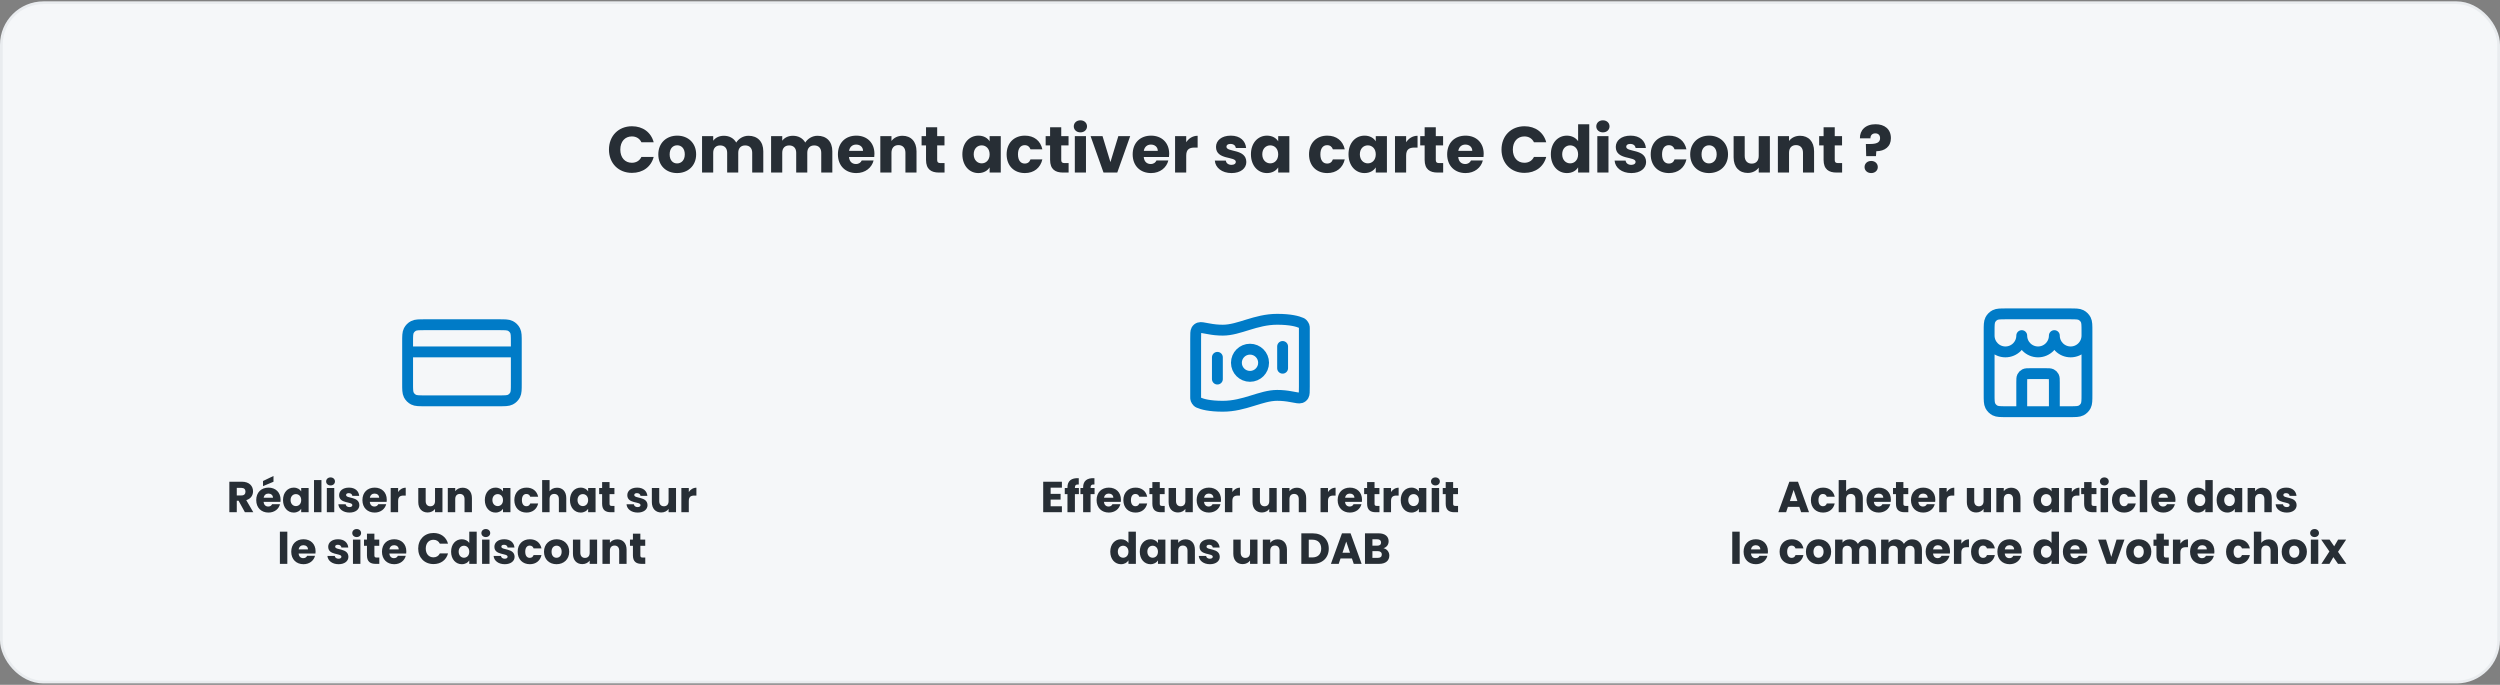
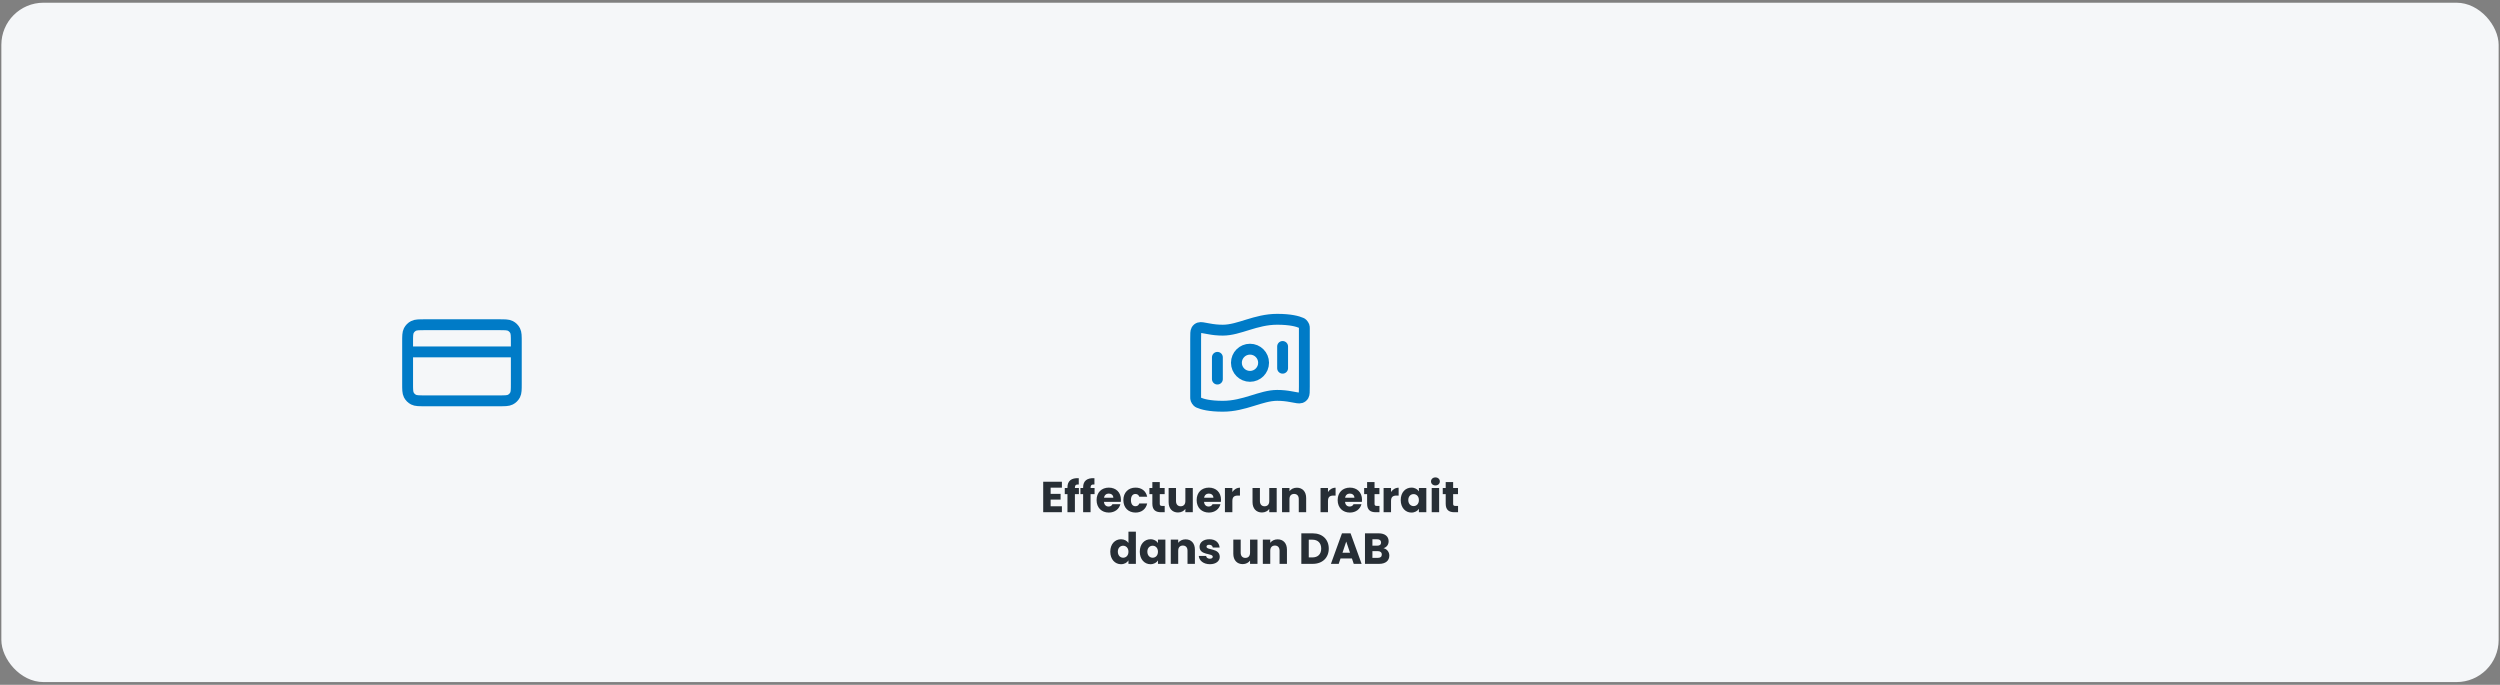
<svg xmlns="http://www.w3.org/2000/svg" width="920" height="252" viewBox="0 0 920 252" fill="none">
  <rect x="0" y="0" width="920" height="252" fill="#808080" stroke="none" />
  <rect x="0.5" y="1" width="919" height="250" rx="15.5" fill="#F5F7F9" />
-   <rect x="0.5" y="1" width="919" height="250" rx="15.5" stroke="#E9ECEF" />
-   <path d="M224.097 55.052C224.097 50.012 227.601 46.46 232.569 46.46C236.577 46.46 239.601 48.716 240.561 52.364H236.049C235.353 50.924 234.081 50.204 232.521 50.204C230.001 50.204 228.273 52.076 228.273 55.052C228.273 58.028 230.001 59.9 232.521 59.9C234.081 59.9 235.353 59.18 236.049 57.74H240.561C239.601 61.388 236.577 63.62 232.569 63.62C227.601 63.62 224.097 60.092 224.097 55.052ZM256.178 56.804C256.178 61.052 253.106 63.692 249.17 63.692C245.234 63.692 242.258 61.052 242.258 56.804C242.258 52.556 245.306 49.916 249.218 49.916C253.154 49.916 256.178 52.556 256.178 56.804ZM246.434 56.804C246.434 59.06 247.682 60.14 249.17 60.14C250.634 60.14 252.002 59.06 252.002 56.804C252.002 54.524 250.658 53.468 249.218 53.468C247.73 53.468 246.434 54.524 246.434 56.804ZM276.811 63.5V56.228C276.811 54.476 275.803 53.516 274.243 53.516C272.683 53.516 271.675 54.476 271.675 56.228V63.5H267.595V56.228C267.595 54.476 266.587 53.516 265.027 53.516C263.467 53.516 262.459 54.476 262.459 56.228V63.5H258.355V50.108H262.459V51.788C263.251 50.708 264.619 49.964 266.371 49.964C268.387 49.964 270.019 50.852 270.931 52.46C271.819 51.044 273.499 49.964 275.443 49.964C278.755 49.964 280.891 52.076 280.891 55.676V63.5H276.811ZM302.217 63.5V56.228C302.217 54.476 301.209 53.516 299.649 53.516C298.089 53.516 297.081 54.476 297.081 56.228V63.5H293.001V56.228C293.001 54.476 291.993 53.516 290.433 53.516C288.873 53.516 287.865 54.476 287.865 56.228V63.5H283.761V50.108H287.865V51.788C288.657 50.708 290.025 49.964 291.777 49.964C293.793 49.964 295.425 50.852 296.337 52.46C297.225 51.044 298.905 49.964 300.849 49.964C304.161 49.964 306.297 52.076 306.297 55.676V63.5H302.217ZM315.072 53.204C313.728 53.204 312.696 54.02 312.456 55.508H317.592C317.592 54.044 316.44 53.204 315.072 53.204ZM321.48 59.06C320.832 61.676 318.456 63.692 315.12 63.692C311.184 63.692 308.352 61.052 308.352 56.804C308.352 52.556 311.136 49.916 315.12 49.916C319.032 49.916 321.792 52.508 321.792 56.588C321.792 56.972 321.768 57.38 321.72 57.788H312.432C312.576 59.54 313.656 60.356 314.976 60.356C316.128 60.356 316.776 59.78 317.112 59.06H321.48ZM333.197 63.5V56.228C333.197 54.404 332.189 53.396 330.629 53.396C329.069 53.396 328.061 54.404 328.061 56.228V63.5H323.957V50.108H328.061V51.884C328.877 50.756 330.317 49.964 332.117 49.964C335.213 49.964 337.277 52.076 337.277 55.676V63.5H333.197ZM340.777 58.844V53.516H339.145V50.108H340.777V46.844H344.881V50.108H347.569V53.516H344.881V58.892C344.881 59.684 345.217 60.02 346.129 60.02H347.593V63.5H345.505C342.721 63.5 340.777 62.324 340.777 58.844ZM354.149 56.78C354.149 52.556 356.765 49.916 360.053 49.916C362.045 49.916 363.461 50.828 364.181 52.004V50.108H368.285V63.5H364.181V61.604C363.437 62.78 362.021 63.692 360.029 63.692C356.765 63.692 354.149 61.004 354.149 56.78ZM364.181 56.804C364.181 54.668 362.813 53.492 361.253 53.492C359.717 53.492 358.325 54.644 358.325 56.78C358.325 58.916 359.717 60.116 361.253 60.116C362.813 60.116 364.181 58.94 364.181 56.804ZM370.438 56.804C370.438 52.58 373.222 49.916 377.158 49.916C380.518 49.916 382.894 51.764 383.59 54.956H379.222C378.886 54.02 378.214 53.42 377.086 53.42C375.622 53.42 374.614 54.572 374.614 56.804C374.614 59.036 375.622 60.188 377.086 60.188C378.214 60.188 378.862 59.636 379.222 58.652H383.59C382.894 61.748 380.518 63.692 377.158 63.692C373.222 63.692 370.438 61.052 370.438 56.804ZM386.433 58.844V53.516H384.801V50.108H386.433V46.844H390.537V50.108H393.225V53.516H390.537V58.892C390.537 59.684 390.873 60.02 391.785 60.02H393.249V63.5H391.161C388.377 63.5 386.433 62.324 386.433 58.844ZM395.535 63.5V50.108H399.639V63.5H395.535ZM397.599 48.716C396.135 48.716 395.151 47.732 395.151 46.508C395.151 45.26 396.135 44.276 397.599 44.276C399.039 44.276 400.023 45.26 400.023 46.508C400.023 47.732 399.039 48.716 397.599 48.716ZM401.341 50.108H405.733L408.637 59.66L411.541 50.108H415.909L411.157 63.5H406.093L401.341 50.108ZM423.54 53.204C422.196 53.204 421.164 54.02 420.924 55.508H426.06C426.06 54.044 424.908 53.204 423.54 53.204ZM429.948 59.06C429.3 61.676 426.924 63.692 423.588 63.692C419.652 63.692 416.82 61.052 416.82 56.804C416.82 52.556 419.604 49.916 423.588 49.916C427.5 49.916 430.26 52.508 430.26 56.588C430.26 56.972 430.236 57.38 430.188 57.788H420.9C421.044 59.54 422.124 60.356 423.444 60.356C424.596 60.356 425.244 59.78 425.58 59.06H429.948ZM436.53 57.284V63.5H432.426V50.108H436.53V52.34C437.466 50.924 438.93 49.964 440.73 49.964V54.308H439.602C437.658 54.308 436.53 54.98 436.53 57.284ZM458.649 59.612C458.649 61.94 456.585 63.692 453.225 63.692C449.649 63.692 447.249 61.7 447.057 59.108H451.113C451.209 60.044 452.049 60.668 453.177 60.668C454.233 60.668 454.785 60.188 454.785 59.588C454.785 57.428 447.489 58.988 447.489 54.068C447.489 51.788 449.433 49.916 452.937 49.916C456.393 49.916 458.313 51.836 458.577 54.476H454.785C454.665 53.564 453.969 52.964 452.817 52.964C451.857 52.964 451.329 53.348 451.329 53.996C451.329 56.132 458.577 54.62 458.649 59.612ZM460.344 56.78C460.344 52.556 462.96 49.916 466.248 49.916C468.24 49.916 469.656 50.828 470.376 52.004V50.108H474.48V63.5H470.376V61.604C469.632 62.78 468.216 63.692 466.224 63.692C462.96 63.692 460.344 61.004 460.344 56.78ZM470.376 56.804C470.376 54.668 469.008 53.492 467.448 53.492C465.912 53.492 464.52 54.644 464.52 56.78C464.52 58.916 465.912 60.116 467.448 60.116C469.008 60.116 470.376 58.94 470.376 56.804ZM481.719 56.804C481.719 52.58 484.503 49.916 488.439 49.916C491.799 49.916 494.175 51.764 494.871 54.956H490.503C490.167 54.02 489.495 53.42 488.367 53.42C486.903 53.42 485.895 54.572 485.895 56.804C485.895 59.036 486.903 60.188 488.367 60.188C489.495 60.188 490.143 59.636 490.503 58.652H494.871C494.175 61.748 491.799 63.692 488.439 63.692C484.503 63.692 481.719 61.052 481.719 56.804ZM496.25 56.78C496.25 52.556 498.866 49.916 502.154 49.916C504.146 49.916 505.562 50.828 506.282 52.004V50.108H510.386V63.5H506.282V61.604C505.538 62.78 504.122 63.692 502.13 63.692C498.866 63.692 496.25 61.004 496.25 56.78ZM506.282 56.804C506.282 54.668 504.914 53.492 503.354 53.492C501.818 53.492 500.426 54.644 500.426 56.78C500.426 58.916 501.818 60.116 503.354 60.116C504.914 60.116 506.282 58.94 506.282 56.804ZM517.459 57.284V63.5H513.355V50.108H517.459V52.34C518.395 50.924 519.859 49.964 521.659 49.964V54.308H520.531C518.587 54.308 517.459 54.98 517.459 57.284ZM524.269 58.844V53.516H522.637V50.108H524.269V46.844H528.373V50.108H531.061V53.516H528.373V58.892C528.373 59.684 528.709 60.02 529.621 60.02H531.085V63.5H528.997C526.213 63.5 524.269 62.324 524.269 58.844ZM539.275 53.204C537.931 53.204 536.899 54.02 536.659 55.508H541.795C541.795 54.044 540.643 53.204 539.275 53.204ZM545.683 59.06C545.035 61.676 542.659 63.692 539.323 63.692C535.387 63.692 532.555 61.052 532.555 56.804C532.555 52.556 535.339 49.916 539.323 49.916C543.235 49.916 545.995 52.508 545.995 56.588C545.995 56.972 545.971 57.38 545.923 57.788H536.635C536.779 59.54 537.859 60.356 539.179 60.356C540.331 60.356 540.979 59.78 541.315 59.06H545.683ZM552.55 55.052C552.55 50.012 556.054 46.46 561.022 46.46C565.03 46.46 568.054 48.716 569.014 52.364H564.502C563.806 50.924 562.534 50.204 560.974 50.204C558.454 50.204 556.726 52.076 556.726 55.052C556.726 58.028 558.454 59.9 560.974 59.9C562.534 59.9 563.806 59.18 564.502 57.74H569.014C568.054 61.388 565.03 63.62 561.022 63.62C556.054 63.62 552.55 60.092 552.55 55.052ZM570.711 56.78C570.711 52.556 573.327 49.916 576.615 49.916C578.391 49.916 579.927 50.732 580.743 51.956V45.74H584.847V63.5H580.743V61.58C579.999 62.804 578.583 63.692 576.615 63.692C573.327 63.692 570.711 61.004 570.711 56.78ZM580.743 56.804C580.743 54.668 579.375 53.492 577.815 53.492C576.279 53.492 574.887 54.644 574.887 56.78C574.887 58.916 576.279 60.116 577.815 60.116C579.375 60.116 580.743 58.94 580.743 56.804ZM587.816 63.5V50.108H591.92V63.5H587.816ZM589.88 48.716C588.416 48.716 587.432 47.732 587.432 46.508C587.432 45.26 588.416 44.276 589.88 44.276C591.32 44.276 592.304 45.26 592.304 46.508C592.304 47.732 591.32 48.716 589.88 48.716ZM605.766 59.612C605.766 61.94 603.702 63.692 600.342 63.692C596.766 63.692 594.366 61.7 594.174 59.108H598.23C598.326 60.044 599.166 60.668 600.294 60.668C601.35 60.668 601.902 60.188 601.902 59.588C601.902 57.428 594.606 58.988 594.606 54.068C594.606 51.788 596.55 49.916 600.054 49.916C603.51 49.916 605.43 51.836 605.694 54.476H601.902C601.782 53.564 601.086 52.964 599.934 52.964C598.974 52.964 598.446 53.348 598.446 53.996C598.446 56.132 605.694 54.62 605.766 59.612ZM607.461 56.804C607.461 52.58 610.245 49.916 614.181 49.916C617.541 49.916 619.917 51.764 620.613 54.956H616.245C615.909 54.02 615.237 53.42 614.109 53.42C612.645 53.42 611.637 54.572 611.637 56.804C611.637 59.036 612.645 60.188 614.109 60.188C615.237 60.188 615.885 59.636 616.245 58.652H620.613C619.917 61.748 617.541 63.692 614.181 63.692C610.245 63.692 607.461 61.052 607.461 56.804ZM635.912 56.804C635.912 61.052 632.84 63.692 628.904 63.692C624.968 63.692 621.992 61.052 621.992 56.804C621.992 52.556 625.04 49.916 628.952 49.916C632.888 49.916 635.912 52.556 635.912 56.804ZM626.168 56.804C626.168 59.06 627.416 60.14 628.904 60.14C630.368 60.14 631.736 59.06 631.736 56.804C631.736 54.524 630.392 53.468 628.952 53.468C627.464 53.468 626.168 54.524 626.168 56.804ZM651.314 50.108V63.5H647.21V61.676C646.394 62.828 644.954 63.644 643.154 63.644C640.058 63.644 637.97 61.508 637.97 57.932V50.108H642.05V57.38C642.05 59.204 643.082 60.212 644.618 60.212C646.202 60.212 647.21 59.204 647.21 57.38V50.108H651.314ZM663.501 63.5V56.228C663.501 54.404 662.493 53.396 660.933 53.396C659.373 53.396 658.365 54.404 658.365 56.228V63.5H654.261V50.108H658.365V51.884C659.181 50.756 660.621 49.964 662.421 49.964C665.517 49.964 667.581 52.076 667.581 55.676V63.5H663.501ZM671.081 58.844V53.516H669.449V50.108H671.081V46.844H675.185V50.108H677.873V53.516H675.185V58.892C675.185 59.684 675.521 60.02 676.433 60.02H677.897V63.5H675.809C673.025 63.5 671.081 62.324 671.081 58.844ZM684.453 50.9C684.381 48.02 686.397 45.716 690.189 45.716C693.525 45.716 695.853 47.516 695.853 50.852C695.853 53.948 693.621 55.628 690.477 55.652L690.357 57.452H686.757L686.637 52.988H688.077C690.333 52.988 691.893 52.58 691.869 50.828C691.869 49.748 691.197 49.076 690.141 49.076C688.965 49.076 688.317 49.796 688.317 50.9H684.453ZM691.029 61.484C691.029 62.708 690.045 63.692 688.605 63.692C687.141 63.692 686.157 62.708 686.157 61.484C686.157 60.212 687.141 59.228 688.605 59.228C690.045 59.228 691.029 60.212 691.029 61.484Z" fill="#272E35" />
  <g clip-path="url(#clip0_2104_1664)">
    <path d="M190 129.5H150M150 125.9L150 141.1C150 143.34 150 144.46 150.436 145.316C150.819 146.069 151.431 146.681 152.184 147.064C153.04 147.5 154.16 147.5 156.4 147.5L183.6 147.5C185.84 147.5 186.96 147.5 187.816 147.064C188.569 146.681 189.181 146.069 189.564 145.316C190 144.46 190 143.34 190 141.1V125.9C190 123.66 190 122.54 189.564 121.684C189.181 120.931 188.569 120.319 187.816 119.936C186.96 119.5 185.84 119.5 183.6 119.5L156.4 119.5C154.16 119.5 153.04 119.5 152.184 119.936C151.431 120.319 150.819 120.931 150.436 121.684C150 122.54 150 123.66 150 125.9Z" stroke="#007BC7" stroke-width="4" stroke-linecap="round" stroke-linejoin="round" />
-     <path d="M90.334 180.916C90.334 180.084 89.854 179.54 88.83 179.54H87.134V182.324H88.83C89.854 182.324 90.334 181.796 90.334 180.916ZM84.398 177.268H88.99C91.742 177.268 93.118 178.852 93.118 180.804C93.118 182.212 92.35 183.54 90.622 184.052L93.214 188.5H90.126L87.79 184.26H87.134V188.5H84.398V177.268ZM98.772 181.636C97.876 181.636 97.188 182.18 97.028 183.172H100.452C100.452 182.196 99.684 181.636 98.772 181.636ZM103.044 185.54C102.612 187.284 101.028 188.628 98.804 188.628C96.18 188.628 94.292 186.868 94.292 184.036C94.292 181.204 96.148 179.444 98.804 179.444C101.412 179.444 103.252 181.172 103.252 183.892C103.252 184.148 103.236 184.42 103.204 184.692H97.012C97.108 185.86 97.828 186.404 98.708 186.404C99.476 186.404 99.908 186.02 100.132 185.54H103.044ZM96.788 177.012L100.644 175.156V177.284L96.788 178.9V177.012ZM104.151 184.02C104.151 181.204 105.895 179.444 108.087 179.444C109.415 179.444 110.359 180.052 110.839 180.836V179.572H113.575V188.5H110.839V187.236C110.343 188.02 109.399 188.628 108.071 188.628C105.895 188.628 104.151 186.836 104.151 184.02ZM110.839 184.036C110.839 182.612 109.927 181.828 108.887 181.828C107.863 181.828 106.935 182.596 106.935 184.02C106.935 185.444 107.863 186.244 108.887 186.244C109.927 186.244 110.839 185.46 110.839 184.036ZM115.555 188.5V176.66H118.291V188.5H115.555ZM120.273 188.5V179.572H123.009V188.5H120.273ZM121.649 178.644C120.673 178.644 120.017 177.988 120.017 177.172C120.017 176.34 120.673 175.684 121.649 175.684C122.609 175.684 123.265 176.34 123.265 177.172C123.265 177.988 122.609 178.644 121.649 178.644ZM132.24 185.908C132.24 187.46 130.864 188.628 128.624 188.628C126.24 188.628 124.64 187.3 124.512 185.572H127.216C127.28 186.196 127.84 186.612 128.592 186.612C129.296 186.612 129.664 186.292 129.664 185.892C129.664 184.452 124.8 185.492 124.8 182.212C124.8 180.692 126.096 179.444 128.432 179.444C130.736 179.444 132.016 180.724 132.192 182.484H129.664C129.584 181.876 129.12 181.476 128.352 181.476C127.712 181.476 127.36 181.732 127.36 182.164C127.36 183.588 132.192 182.58 132.24 185.908ZM137.85 181.636C136.954 181.636 136.266 182.18 136.106 183.172H139.53C139.53 182.196 138.762 181.636 137.85 181.636ZM142.122 185.54C141.69 187.284 140.106 188.628 137.882 188.628C135.258 188.628 133.37 186.868 133.37 184.036C133.37 181.204 135.226 179.444 137.882 179.444C140.49 179.444 142.33 181.172 142.33 183.892C142.33 184.148 142.314 184.42 142.282 184.692H136.09C136.186 185.86 136.906 186.404 137.786 186.404C138.554 186.404 138.986 186.02 139.21 185.54H142.122ZM146.509 184.356V188.5H143.773V179.572H146.509V181.06C147.133 180.116 148.109 179.476 149.309 179.476V182.372H148.557C147.261 182.372 146.509 182.82 146.509 184.356ZM162.824 179.572V188.5H160.088V187.284C159.544 188.052 158.584 188.596 157.384 188.596C155.32 188.596 153.928 187.172 153.928 184.788V179.572H156.648V184.42C156.648 185.636 157.336 186.308 158.36 186.308C159.416 186.308 160.088 185.636 160.088 184.42V179.572H162.824ZM170.949 188.5V183.652C170.949 182.436 170.277 181.764 169.237 181.764C168.197 181.764 167.525 182.436 167.525 183.652V188.5H164.789V179.572H167.525V180.756C168.069 180.004 169.029 179.476 170.229 179.476C172.293 179.476 173.669 180.884 173.669 183.284V188.5H170.949ZM178.417 184.02C178.417 181.204 180.161 179.444 182.353 179.444C183.681 179.444 184.625 180.052 185.105 180.836V179.572H187.841V188.5H185.105V187.236C184.609 188.02 183.665 188.628 182.337 188.628C180.161 188.628 178.417 186.836 178.417 184.02ZM185.105 184.036C185.105 182.612 184.193 181.828 183.153 181.828C182.129 181.828 181.201 182.596 181.201 184.02C181.201 185.444 182.129 186.244 183.153 186.244C184.193 186.244 185.105 185.46 185.105 184.036ZM189.276 184.036C189.276 181.22 191.132 179.444 193.756 179.444C195.996 179.444 197.58 180.676 198.044 182.804H195.132C194.908 182.18 194.46 181.78 193.708 181.78C192.732 181.78 192.06 182.548 192.06 184.036C192.06 185.524 192.732 186.292 193.708 186.292C194.46 186.292 194.892 185.924 195.132 185.268H198.044C197.58 187.332 195.996 188.628 193.756 188.628C191.132 188.628 189.276 186.868 189.276 184.036ZM199.508 188.5V176.66H202.244V180.772C202.788 180.004 203.764 179.476 204.996 179.476C207.028 179.476 208.388 180.884 208.388 183.284V188.5H205.668V183.652C205.668 182.436 204.996 181.764 203.956 181.764C202.916 181.764 202.244 182.436 202.244 183.652V188.5H199.508ZM209.745 184.02C209.745 181.204 211.489 179.444 213.681 179.444C215.009 179.444 215.953 180.052 216.433 180.836V179.572H219.169V188.5H216.433V187.236C215.937 188.02 214.993 188.628 213.665 188.628C211.489 188.628 209.745 186.836 209.745 184.02ZM216.433 184.036C216.433 182.612 215.521 181.828 214.481 181.828C213.457 181.828 212.529 182.596 212.529 184.02C212.529 185.444 213.457 186.244 214.481 186.244C215.521 186.244 216.433 185.46 216.433 184.036ZM221.58 185.396V181.844H220.492V179.572H221.58V177.396H224.316V179.572H226.108V181.844H224.316V185.428C224.316 185.956 224.54 186.18 225.148 186.18H226.124V188.5H224.732C222.876 188.5 221.58 187.716 221.58 185.396ZM238.287 185.908C238.287 187.46 236.911 188.628 234.671 188.628C232.287 188.628 230.687 187.3 230.559 185.572H233.263C233.327 186.196 233.887 186.612 234.639 186.612C235.343 186.612 235.711 186.292 235.711 185.892C235.711 184.452 230.847 185.492 230.847 182.212C230.847 180.692 232.143 179.444 234.479 179.444C236.783 179.444 238.063 180.724 238.239 182.484H235.711C235.631 181.876 235.167 181.476 234.399 181.476C233.759 181.476 233.407 181.732 233.407 182.164C233.407 183.588 238.239 182.58 238.287 185.908ZM248.777 179.572V188.5H246.041V187.284C245.497 188.052 244.537 188.596 243.337 188.596C241.273 188.596 239.881 187.172 239.881 184.788V179.572H242.601V184.42C242.601 185.636 243.289 186.308 244.313 186.308C245.369 186.308 246.041 185.636 246.041 184.42V179.572H248.777ZM253.478 184.356V188.5H250.742V179.572H253.478V181.06C254.102 180.116 255.078 179.476 256.278 179.476V182.372H255.526C254.23 182.372 253.478 182.82 253.478 184.356ZM103 207.5V195.66H105.736V207.5H103ZM111.655 200.636C110.759 200.636 110.071 201.18 109.911 202.172H113.335C113.335 201.196 112.567 200.636 111.655 200.636ZM115.927 204.54C115.495 206.284 113.911 207.628 111.687 207.628C109.063 207.628 107.175 205.868 107.175 203.036C107.175 200.204 109.031 198.444 111.687 198.444C114.295 198.444 116.135 200.172 116.135 202.892C116.135 203.148 116.119 203.42 116.087 203.692H109.895C109.991 204.86 110.711 205.404 111.591 205.404C112.359 205.404 112.791 205.02 113.015 204.54H115.927ZM128.217 204.908C128.217 206.46 126.841 207.628 124.601 207.628C122.217 207.628 120.617 206.3 120.489 204.572H123.193C123.257 205.196 123.817 205.612 124.569 205.612C125.273 205.612 125.641 205.292 125.641 204.892C125.641 203.452 120.777 204.492 120.777 201.212C120.777 199.692 122.073 198.444 124.409 198.444C126.713 198.444 127.993 199.724 128.169 201.484H125.641C125.561 200.876 125.097 200.476 124.329 200.476C123.689 200.476 123.337 200.732 123.337 201.164C123.337 202.588 128.169 201.58 128.217 204.908ZM129.89 207.5V198.572H132.626V207.5H129.89ZM131.266 197.644C130.29 197.644 129.634 196.988 129.634 196.172C129.634 195.34 130.29 194.684 131.266 194.684C132.226 194.684 132.882 195.34 132.882 196.172C132.882 196.988 132.226 197.644 131.266 197.644ZM135.041 204.396V200.844H133.953V198.572H135.041V196.396H137.777V198.572H139.569V200.844H137.777V204.428C137.777 204.956 138.001 205.18 138.609 205.18H139.585V207.5H138.193C136.337 207.5 135.041 206.716 135.041 204.396ZM145.045 200.636C144.149 200.636 143.461 201.18 143.301 202.172H146.725C146.725 201.196 145.957 200.636 145.045 200.636ZM149.317 204.54C148.885 206.284 147.301 207.628 145.077 207.628C142.453 207.628 140.565 205.868 140.565 203.036C140.565 200.204 142.421 198.444 145.077 198.444C147.685 198.444 149.525 200.172 149.525 202.892C149.525 203.148 149.509 203.42 149.477 203.692H143.285C143.381 204.86 144.101 205.404 144.981 205.404C145.749 205.404 146.181 205.02 146.405 204.54H149.317ZM153.895 201.868C153.895 198.508 156.231 196.14 159.543 196.14C162.215 196.14 164.231 197.644 164.871 200.076H161.863C161.399 199.116 160.551 198.636 159.511 198.636C157.831 198.636 156.679 199.884 156.679 201.868C156.679 203.852 157.831 205.1 159.511 205.1C160.551 205.1 161.399 204.62 161.863 203.66H164.871C164.231 206.092 162.215 207.58 159.543 207.58C156.231 207.58 153.895 205.228 153.895 201.868ZM166.003 203.02C166.003 200.204 167.747 198.444 169.939 198.444C171.123 198.444 172.147 198.988 172.691 199.804V195.66H175.427V207.5H172.691V206.22C172.195 207.036 171.251 207.628 169.939 207.628C167.747 207.628 166.003 205.836 166.003 203.02ZM172.691 203.036C172.691 201.612 171.779 200.828 170.739 200.828C169.715 200.828 168.787 201.596 168.787 203.02C168.787 204.444 169.715 205.244 170.739 205.244C171.779 205.244 172.691 204.46 172.691 203.036ZM177.406 207.5V198.572H180.142V207.5H177.406ZM178.782 197.644C177.806 197.644 177.15 196.988 177.15 196.172C177.15 195.34 177.806 194.684 178.782 194.684C179.742 194.684 180.398 195.34 180.398 196.172C180.398 196.988 179.742 197.644 178.782 197.644ZM189.373 204.908C189.373 206.46 187.997 207.628 185.757 207.628C183.373 207.628 181.773 206.3 181.645 204.572H184.349C184.413 205.196 184.973 205.612 185.725 205.612C186.429 205.612 186.797 205.292 186.797 204.892C186.797 203.452 181.933 204.492 181.933 201.212C181.933 199.692 183.229 198.444 185.565 198.444C187.869 198.444 189.149 199.724 189.325 201.484H186.797C186.717 200.876 186.253 200.476 185.485 200.476C184.845 200.476 184.493 200.732 184.493 201.164C184.493 202.588 189.325 201.58 189.373 204.908ZM190.503 203.036C190.503 200.22 192.359 198.444 194.983 198.444C197.223 198.444 198.807 199.676 199.271 201.804H196.359C196.135 201.18 195.687 200.78 194.935 200.78C193.959 200.78 193.287 201.548 193.287 203.036C193.287 204.524 193.959 205.292 194.935 205.292C195.687 205.292 196.119 204.924 196.359 204.268H199.271C198.807 206.332 197.223 207.628 194.983 207.628C192.359 207.628 190.503 205.868 190.503 203.036ZM209.47 203.036C209.47 205.868 207.422 207.628 204.798 207.628C202.174 207.628 200.19 205.868 200.19 203.036C200.19 200.204 202.222 198.444 204.83 198.444C207.454 198.444 209.47 200.204 209.47 203.036ZM202.974 203.036C202.974 204.54 203.806 205.26 204.798 205.26C205.774 205.26 206.686 204.54 206.686 203.036C206.686 201.516 205.79 200.812 204.83 200.812C203.838 200.812 202.974 201.516 202.974 203.036ZM219.738 198.572V207.5H217.002V206.284C216.458 207.052 215.498 207.596 214.298 207.596C212.234 207.596 210.842 206.172 210.842 203.788V198.572H213.562V203.42C213.562 204.636 214.25 205.308 215.274 205.308C216.33 205.308 217.002 204.636 217.002 203.42V198.572H219.738ZM227.863 207.5V202.652C227.863 201.436 227.191 200.764 226.151 200.764C225.111 200.764 224.439 201.436 224.439 202.652V207.5H221.703V198.572H224.439V199.756C224.983 199.004 225.943 198.476 227.143 198.476C229.207 198.476 230.583 199.884 230.583 202.284V207.5H227.863ZM232.916 204.396V200.844H231.828V198.572H232.916V196.396H235.652V198.572H237.444V200.844H235.652V204.428C235.652 204.956 235.876 205.18 236.484 205.18H237.46V207.5H236.068C234.212 207.5 232.916 206.716 232.916 204.396Z" fill="#272E35" />
  </g>
  <g clip-path="url(#clip1_2104_1664)">
    <path d="M448 131.5V139.5M472 127.5V135.5M470 117.5C474.897 117.5 477.546 118.25 478.864 118.831C479.04 118.908 479.128 118.947 479.381 119.189C479.533 119.334 479.81 119.759 479.881 119.956C480 120.285 480 120.465 480 120.825V142.322C480 144.14 480 145.049 479.727 145.516C479.45 145.991 479.183 146.212 478.664 146.394C478.154 146.574 477.124 146.376 475.064 145.98C473.623 145.703 471.913 145.5 470 145.5C464 145.5 458 149.5 450 149.5C445.103 149.5 442.454 148.75 441.136 148.169C440.96 148.092 440.872 148.053 440.619 147.811C440.467 147.666 440.19 147.241 440.119 147.044C440 146.715 440 146.535 440 146.175L440 124.678C440 122.86 440 121.951 440.273 121.484C440.55 121.009 440.817 120.788 441.336 120.606C441.846 120.426 442.876 120.624 444.936 121.02C446.377 121.297 448.087 121.5 450 121.5C456 121.5 462 117.5 470 117.5ZM465 133.5C465 136.261 462.761 138.5 460 138.5C457.239 138.5 455 136.261 455 133.5C455 130.739 457.239 128.5 460 128.5C462.761 128.5 465 130.739 465 133.5Z" stroke="#007BC7" stroke-width="4" stroke-linecap="round" stroke-linejoin="round" />
    <path d="M390.778 177.268V179.46H386.634V181.732H390.298V183.844H386.634V186.308H390.778V188.5H383.898V177.268H390.778ZM392.827 188.5V181.844H391.835V179.572H392.827V179.316C392.827 176.98 394.267 175.828 396.987 175.972V178.292C395.931 178.228 395.562 178.548 395.562 179.492V179.572H397.035V181.844H395.562V188.5H392.827ZM398.592 188.5V181.844H397.6V179.572H398.592V179.316C398.592 176.98 400.032 175.828 402.752 175.972V178.292C401.696 178.228 401.328 178.548 401.328 179.492V179.572H402.8V181.844H401.328V188.5H398.592ZM408.022 181.636C407.126 181.636 406.438 182.18 406.278 183.172H409.702C409.702 182.196 408.934 181.636 408.022 181.636ZM412.294 185.54C411.862 187.284 410.278 188.628 408.054 188.628C405.43 188.628 403.542 186.868 403.542 184.036C403.542 181.204 405.398 179.444 408.054 179.444C410.662 179.444 412.502 181.172 412.502 183.892C412.502 184.148 412.486 184.42 412.454 184.692H406.262C406.358 185.86 407.078 186.404 407.958 186.404C408.726 186.404 409.158 186.02 409.382 185.54H412.294ZM413.401 184.036C413.401 181.22 415.257 179.444 417.881 179.444C420.121 179.444 421.705 180.676 422.169 182.804H419.257C419.033 182.18 418.585 181.78 417.833 181.78C416.857 181.78 416.185 182.548 416.185 184.036C416.185 185.524 416.857 186.292 417.833 186.292C418.585 186.292 419.017 185.924 419.257 185.268H422.169C421.705 187.332 420.121 188.628 417.881 188.628C415.257 188.628 413.401 186.868 413.401 184.036ZM424.065 185.396V181.844H422.977V179.572H424.065V177.396H426.801V179.572H428.593V181.844H426.801V185.428C426.801 185.956 427.025 186.18 427.633 186.18H428.609V188.5H427.217C425.361 188.5 424.065 187.716 424.065 185.396ZM438.949 179.572V188.5H436.213V187.284C435.669 188.052 434.709 188.596 433.509 188.596C431.445 188.596 430.053 187.172 430.053 184.788V179.572H432.773V184.42C432.773 185.636 433.461 186.308 434.485 186.308C435.541 186.308 436.213 185.636 436.213 184.42V179.572H438.949ZM444.85 181.636C443.954 181.636 443.266 182.18 443.106 183.172H446.53C446.53 182.196 445.762 181.636 444.85 181.636ZM449.122 185.54C448.69 187.284 447.106 188.628 444.882 188.628C442.258 188.628 440.37 186.868 440.37 184.036C440.37 181.204 442.226 179.444 444.882 179.444C447.49 179.444 449.33 181.172 449.33 183.892C449.33 184.148 449.314 184.42 449.282 184.692H443.09C443.186 185.86 443.906 186.404 444.786 186.404C445.554 186.404 445.986 186.02 446.21 185.54H449.122ZM453.509 184.356V188.5H450.773V179.572H453.509V181.06C454.133 180.116 455.109 179.476 456.309 179.476V182.372H455.557C454.261 182.372 453.509 182.82 453.509 184.356ZM469.824 179.572V188.5H467.088V187.284C466.544 188.052 465.584 188.596 464.384 188.596C462.32 188.596 460.928 187.172 460.928 184.788V179.572H463.648V184.42C463.648 185.636 464.336 186.308 465.36 186.308C466.416 186.308 467.088 185.636 467.088 184.42V179.572H469.824ZM477.949 188.5V183.652C477.949 182.436 477.277 181.764 476.237 181.764C475.197 181.764 474.525 182.436 474.525 183.652V188.5H471.789V179.572H474.525V180.756C475.069 180.004 476.029 179.476 477.229 179.476C479.293 179.476 480.669 180.884 480.669 183.284V188.5H477.949ZM488.697 184.356V188.5H485.961V179.572H488.697V181.06C489.321 180.116 490.297 179.476 491.497 179.476V182.372H490.745C489.449 182.372 488.697 182.82 488.697 184.356ZM496.741 181.636C495.845 181.636 495.157 182.18 494.997 183.172H498.421C498.421 182.196 497.653 181.636 496.741 181.636ZM501.013 185.54C500.581 187.284 498.997 188.628 496.773 188.628C494.149 188.628 492.261 186.868 492.261 184.036C492.261 181.204 494.117 179.444 496.773 179.444C499.381 179.444 501.22 181.172 501.22 183.892C501.22 184.148 501.205 184.42 501.173 184.692H494.981C495.077 185.86 495.797 186.404 496.677 186.404C497.445 186.404 497.877 186.02 498.101 185.54H501.013ZM503.096 185.396V181.844H502.008V179.572H503.096V177.396H505.832V179.572H507.624V181.844H505.832V185.428C505.832 185.956 506.056 186.18 506.664 186.18H507.64V188.5H506.248C504.392 188.5 503.096 187.716 503.096 185.396ZM511.9 184.356V188.5H509.164V179.572H511.9V181.06C512.524 180.116 513.5 179.476 514.7 179.476V182.372H513.948C512.652 182.372 511.9 182.82 511.9 184.356ZM515.464 184.02C515.464 181.204 517.208 179.444 519.4 179.444C520.728 179.444 521.672 180.052 522.152 180.836V179.572H524.888V188.5H522.152V187.236C521.656 188.02 520.712 188.628 519.384 188.628C517.208 188.628 515.464 186.836 515.464 184.02ZM522.152 184.036C522.152 182.612 521.24 181.828 520.2 181.828C519.176 181.828 518.248 182.596 518.248 184.02C518.248 185.444 519.176 186.244 520.2 186.244C521.24 186.244 522.152 185.46 522.152 184.036ZM526.867 188.5V179.572H529.603V188.5H526.867ZM528.243 178.644C527.267 178.644 526.611 177.988 526.611 177.172C526.611 176.34 527.267 175.684 528.243 175.684C529.203 175.684 529.859 176.34 529.859 177.172C529.859 177.988 529.203 178.644 528.243 178.644ZM532.018 185.396V181.844H530.93V179.572H532.018V177.396H534.754V179.572H536.546V181.844H534.754V185.428C534.754 185.956 534.978 186.18 535.586 186.18H536.562V188.5H535.17C533.314 188.5 532.018 187.716 532.018 185.396ZM408.581 203.02C408.581 200.204 410.325 198.444 412.517 198.444C413.701 198.444 414.725 198.988 415.269 199.804V195.66H418.005V207.5H415.269V206.22C414.773 207.036 413.829 207.628 412.517 207.628C410.325 207.628 408.581 205.836 408.581 203.02ZM415.269 203.036C415.269 201.612 414.357 200.828 413.317 200.828C412.293 200.828 411.365 201.596 411.365 203.02C411.365 204.444 412.293 205.244 413.317 205.244C414.357 205.244 415.269 204.46 415.269 203.036ZM419.44 203.02C419.44 200.204 421.184 198.444 423.376 198.444C424.704 198.444 425.648 199.052 426.128 199.836V198.572H428.864V207.5H426.128V206.236C425.632 207.02 424.688 207.628 423.36 207.628C421.184 207.628 419.44 205.836 419.44 203.02ZM426.128 203.036C426.128 201.612 425.216 200.828 424.176 200.828C423.152 200.828 422.224 201.596 422.224 203.02C422.224 204.444 423.152 205.244 424.176 205.244C425.216 205.244 426.128 204.46 426.128 203.036ZM437.004 207.5V202.652C437.004 201.436 436.332 200.764 435.292 200.764C434.252 200.764 433.58 201.436 433.58 202.652V207.5H430.844V198.572H433.58V199.756C434.124 199.004 435.084 198.476 436.284 198.476C438.348 198.476 439.724 199.884 439.724 202.284V207.5H437.004ZM448.873 204.908C448.873 206.46 447.497 207.628 445.257 207.628C442.873 207.628 441.273 206.3 441.145 204.572H443.849C443.913 205.196 444.473 205.612 445.225 205.612C445.929 205.612 446.297 205.292 446.297 204.892C446.297 203.452 441.433 204.492 441.433 201.212C441.433 199.692 442.729 198.444 445.065 198.444C447.369 198.444 448.649 199.724 448.825 201.484H446.297C446.217 200.876 445.753 200.476 444.985 200.476C444.345 200.476 443.993 200.732 443.993 201.164C443.993 202.588 448.825 201.58 448.873 204.908ZM462.753 198.572V207.5H460.017V206.284C459.473 207.052 458.513 207.596 457.313 207.596C455.249 207.596 453.857 206.172 453.857 203.788V198.572H456.577V203.42C456.577 204.636 457.265 205.308 458.289 205.308C459.345 205.308 460.017 204.636 460.017 203.42V198.572H462.753ZM470.879 207.5V202.652C470.879 201.436 470.207 200.764 469.167 200.764C468.127 200.764 467.455 201.436 467.455 202.652V207.5H464.719V198.572H467.455V199.756C467.999 199.004 468.959 198.476 470.159 198.476C472.223 198.476 473.599 199.884 473.599 202.284V207.5H470.879ZM483.098 196.268C486.682 196.268 488.986 198.54 488.986 201.884C488.986 205.212 486.682 207.5 483.098 207.5H478.89V196.268H483.098ZM481.626 205.132H482.922C484.986 205.132 486.202 203.948 486.202 201.884C486.202 199.82 484.986 198.604 482.922 198.604H481.626V205.132ZM498.179 207.5L497.507 205.516H493.315L492.643 207.5H489.779L493.843 196.268H497.011L501.075 207.5H498.179ZM496.803 203.404L495.411 199.292L494.035 203.404H496.803ZM508.504 204.076C508.504 203.276 507.944 202.812 507.032 202.812H505.048V205.292H507.064C507.976 205.292 508.504 204.876 508.504 204.076ZM508.232 199.644C508.232 198.876 507.736 198.46 506.84 198.46H505.048V200.812H506.84C507.736 200.812 508.232 200.412 508.232 199.644ZM511.272 204.444C511.272 206.3 509.912 207.5 507.544 207.5H502.312V196.268H507.368C509.656 196.268 511.016 197.404 511.016 199.18C511.016 200.54 510.2 201.42 509.112 201.74C510.424 202.012 511.272 203.164 511.272 204.444Z" fill="#272E35" />
  </g>
  <g clip-path="url(#clip2_2104_1664)">
-     <path d="M756 151.5V140.7C756 139.58 756 139.02 755.782 138.592C755.59 138.216 755.284 137.91 754.908 137.718C754.48 137.5 753.92 137.5 752.8 137.5H747.2C746.08 137.5 745.52 137.5 745.092 137.718C744.716 137.91 744.41 138.216 744.218 138.592C744 139.02 744 139.58 744 140.7V151.5M732 123.5C732 126.814 734.686 129.5 738 129.5C741.314 129.5 744 126.814 744 123.5C744 126.814 746.686 129.5 750 129.5C753.314 129.5 756 126.814 756 123.5C756 126.814 758.686 129.5 762 129.5C765.314 129.5 768 126.814 768 123.5M738.4 151.5H761.6C763.84 151.5 764.96 151.5 765.816 151.064C766.569 150.681 767.181 150.069 767.564 149.316C768 148.46 768 147.34 768 145.1V121.9C768 119.66 768 118.54 767.564 117.684C767.181 116.931 766.569 116.319 765.816 115.936C764.96 115.5 763.84 115.5 761.6 115.5H738.4C736.16 115.5 735.04 115.5 734.184 115.936C733.431 116.319 732.819 116.931 732.436 117.684C732 118.54 732 119.66 732 121.9V145.1C732 147.34 732 148.46 732.436 149.316C732.819 150.069 733.431 150.681 734.184 151.064C735.04 151.5 736.16 151.5 738.4 151.5Z" stroke="#007BC7" stroke-width="4" stroke-linecap="round" stroke-linejoin="round" />
-     <path d="M662.82 188.5L662.148 186.516H657.956L657.284 188.5H654.42L658.484 177.268H661.652L665.716 188.5H662.82ZM661.444 184.404L660.052 180.292L658.676 184.404H661.444ZM666.409 184.036C666.409 181.22 668.265 179.444 670.889 179.444C673.129 179.444 674.713 180.676 675.177 182.804H672.265C672.041 182.18 671.593 181.78 670.841 181.78C669.865 181.78 669.193 182.548 669.193 184.036C669.193 185.524 669.865 186.292 670.841 186.292C671.593 186.292 672.025 185.924 672.265 185.268H675.177C674.713 187.332 673.129 188.628 670.889 188.628C668.265 188.628 666.409 186.868 666.409 184.036ZM676.64 188.5V176.66H679.376V180.772C679.92 180.004 680.896 179.476 682.128 179.476C684.16 179.476 685.52 180.884 685.52 183.284V188.5H682.8V183.652C682.8 182.436 682.128 181.764 681.088 181.764C680.048 181.764 679.376 182.436 679.376 183.652V188.5H676.64ZM691.358 181.636C690.462 181.636 689.774 182.18 689.614 183.172H693.038C693.038 182.196 692.27 181.636 691.358 181.636ZM695.63 185.54C695.198 187.284 693.614 188.628 691.39 188.628C688.766 188.628 686.878 186.868 686.878 184.036C686.878 181.204 688.734 179.444 691.39 179.444C693.998 179.444 695.838 181.172 695.838 183.892C695.838 184.148 695.822 184.42 695.79 184.692H689.598C689.694 185.86 690.414 186.404 691.294 186.404C692.062 186.404 692.494 186.02 692.718 185.54H695.63ZM697.713 185.396V181.844H696.625V179.572H697.713V177.396H700.449V179.572H702.241V181.844H700.449V185.428C700.449 185.956 700.673 186.18 701.281 186.18H702.257V188.5H700.865C699.009 188.5 697.713 187.716 697.713 185.396ZM707.717 181.636C706.821 181.636 706.133 182.18 705.973 183.172H709.397C709.397 182.196 708.629 181.636 707.717 181.636ZM711.989 185.54C711.557 187.284 709.973 188.628 707.749 188.628C705.125 188.628 703.237 186.868 703.237 184.036C703.237 181.204 705.093 179.444 707.749 179.444C710.357 179.444 712.197 181.172 712.197 183.892C712.197 184.148 712.181 184.42 712.149 184.692H705.957C706.053 185.86 706.773 186.404 707.653 186.404C708.421 186.404 708.853 186.02 709.077 185.54H711.989ZM716.376 184.356V188.5H713.64V179.572H716.376V181.06C717 180.116 717.976 179.476 719.176 179.476V182.372H718.424C717.128 182.372 716.376 182.82 716.376 184.356ZM732.691 179.572V188.5H729.955V187.284C729.411 188.052 728.451 188.596 727.251 188.596C725.187 188.596 723.795 187.172 723.795 184.788V179.572H726.515V184.42C726.515 185.636 727.203 186.308 728.227 186.308C729.283 186.308 729.955 185.636 729.955 184.42V179.572H732.691ZM740.816 188.5V183.652C740.816 182.436 740.144 181.764 739.104 181.764C738.064 181.764 737.392 182.436 737.392 183.652V188.5H734.656V179.572H737.392V180.756C737.936 180.004 738.896 179.476 740.096 179.476C742.16 179.476 743.536 180.884 743.536 183.284V188.5H740.816ZM748.284 184.02C748.284 181.204 750.028 179.444 752.22 179.444C753.548 179.444 754.492 180.052 754.972 180.836V179.572H757.708V188.5H754.972V187.236C754.476 188.02 753.532 188.628 752.204 188.628C750.028 188.628 748.284 186.836 748.284 184.02ZM754.972 184.036C754.972 182.612 754.06 181.828 753.02 181.828C751.996 181.828 751.068 182.596 751.068 184.02C751.068 185.444 751.996 186.244 753.02 186.244C754.06 186.244 754.972 185.46 754.972 184.036ZM762.423 184.356V188.5H759.687V179.572H762.423V181.06C763.047 180.116 764.023 179.476 765.223 179.476V182.372H764.471C763.175 182.372 762.423 182.82 762.423 184.356ZM766.963 185.396V181.844H765.875V179.572H766.963V177.396H769.699V179.572H771.491V181.844H769.699V185.428C769.699 185.956 769.923 186.18 770.531 186.18H771.507V188.5H770.115C768.259 188.5 766.963 187.716 766.963 185.396ZM773.031 188.5V179.572H775.767V188.5H773.031ZM774.407 178.644C773.431 178.644 772.775 177.988 772.775 177.172C772.775 176.34 773.431 175.684 774.407 175.684C775.367 175.684 776.023 176.34 776.023 177.172C776.023 177.988 775.367 178.644 774.407 178.644ZM777.206 184.036C777.206 181.22 779.062 179.444 781.686 179.444C783.926 179.444 785.51 180.676 785.974 182.804H783.062C782.838 182.18 782.39 181.78 781.638 181.78C780.662 181.78 779.99 182.548 779.99 184.036C779.99 185.524 780.662 186.292 781.638 186.292C782.39 186.292 782.822 185.924 783.062 185.268H785.974C785.51 187.332 783.926 188.628 781.686 188.628C779.062 188.628 777.206 186.868 777.206 184.036ZM787.437 188.5V176.66H790.173V188.5H787.437ZM796.092 181.636C795.196 181.636 794.508 182.18 794.348 183.172H797.772C797.772 182.196 797.004 181.636 796.092 181.636ZM800.364 185.54C799.932 187.284 798.348 188.628 796.124 188.628C793.5 188.628 791.612 186.868 791.612 184.036C791.612 181.204 793.468 179.444 796.124 179.444C798.732 179.444 800.572 181.172 800.572 183.892C800.572 184.148 800.556 184.42 800.524 184.692H794.332C794.428 185.86 795.148 186.404 796.028 186.404C796.796 186.404 797.228 186.02 797.452 185.54H800.364ZM804.862 184.02C804.862 181.204 806.606 179.444 808.798 179.444C809.982 179.444 811.006 179.988 811.55 180.804V176.66H814.286V188.5H811.55V187.22C811.054 188.036 810.11 188.628 808.798 188.628C806.606 188.628 804.862 186.836 804.862 184.02ZM811.55 184.036C811.55 182.612 810.638 181.828 809.598 181.828C808.574 181.828 807.646 182.596 807.646 184.02C807.646 185.444 808.574 186.244 809.598 186.244C810.638 186.244 811.55 185.46 811.55 184.036ZM815.721 184.02C815.721 181.204 817.465 179.444 819.657 179.444C820.985 179.444 821.929 180.052 822.409 180.836V179.572H825.145V188.5H822.409V187.236C821.913 188.02 820.969 188.628 819.641 188.628C817.465 188.628 815.721 186.836 815.721 184.02ZM822.409 184.036C822.409 182.612 821.497 181.828 820.457 181.828C819.433 181.828 818.505 182.596 818.505 184.02C818.505 185.444 819.433 186.244 820.457 186.244C821.497 186.244 822.409 185.46 822.409 184.036ZM833.285 188.5V183.652C833.285 182.436 832.613 181.764 831.573 181.764C830.533 181.764 829.861 182.436 829.861 183.652V188.5H827.125V179.572H829.861V180.756C830.405 180.004 831.365 179.476 832.565 179.476C834.629 179.476 836.005 180.884 836.005 183.284V188.5H833.285ZM845.154 185.908C845.154 187.46 843.778 188.628 841.538 188.628C839.154 188.628 837.554 187.3 837.426 185.572H840.13C840.194 186.196 840.754 186.612 841.506 186.612C842.21 186.612 842.578 186.292 842.578 185.892C842.578 184.452 837.714 185.492 837.714 182.212C837.714 180.692 839.01 179.444 841.346 179.444C843.65 179.444 844.93 180.724 845.106 182.484H842.578C842.498 181.876 842.034 181.476 841.266 181.476C840.626 181.476 840.274 181.732 840.274 182.164C840.274 183.588 845.106 182.58 845.154 185.908ZM637.469 207.5V195.66H640.205V207.5H637.469ZM646.123 200.636C645.227 200.636 644.539 201.18 644.379 202.172H647.803C647.803 201.196 647.035 200.636 646.123 200.636ZM650.395 204.54C649.963 206.284 648.379 207.628 646.155 207.628C643.531 207.628 641.643 205.868 641.643 203.036C641.643 200.204 643.499 198.444 646.155 198.444C648.763 198.444 650.603 200.172 650.603 202.892C650.603 203.148 650.587 203.42 650.555 203.692H644.363C644.459 204.86 645.179 205.404 646.059 205.404C646.827 205.404 647.259 205.02 647.483 204.54H650.395ZM654.893 203.036C654.893 200.22 656.749 198.444 659.373 198.444C661.613 198.444 663.197 199.676 663.661 201.804H660.749C660.525 201.18 660.077 200.78 659.325 200.78C658.349 200.78 657.677 201.548 657.677 203.036C657.677 204.524 658.349 205.292 659.325 205.292C660.077 205.292 660.509 204.924 660.749 204.268H663.661C663.197 206.332 661.613 207.628 659.373 207.628C656.749 207.628 654.893 205.868 654.893 203.036ZM673.861 203.036C673.861 205.868 671.813 207.628 669.189 207.628C666.565 207.628 664.581 205.868 664.581 203.036C664.581 200.204 666.613 198.444 669.221 198.444C671.845 198.444 673.861 200.204 673.861 203.036ZM667.365 203.036C667.365 204.54 668.197 205.26 669.189 205.26C670.165 205.26 671.077 204.54 671.077 203.036C671.077 201.516 670.181 200.812 669.221 200.812C668.229 200.812 667.365 201.516 667.365 203.036ZM687.616 207.5V202.652C687.616 201.484 686.944 200.844 685.904 200.844C684.864 200.844 684.192 201.484 684.192 202.652V207.5H681.472V202.652C681.472 201.484 680.8 200.844 679.76 200.844C678.72 200.844 678.048 201.484 678.048 202.652V207.5H675.312V198.572H678.048V199.692C678.576 198.972 679.488 198.476 680.656 198.476C682 198.476 683.088 199.068 683.696 200.14C684.288 199.196 685.408 198.476 686.704 198.476C688.912 198.476 690.336 199.884 690.336 202.284V207.5H687.616ZM704.554 207.5V202.652C704.554 201.484 703.882 200.844 702.842 200.844C701.802 200.844 701.13 201.484 701.13 202.652V207.5H698.41V202.652C698.41 201.484 697.738 200.844 696.698 200.844C695.658 200.844 694.986 201.484 694.986 202.652V207.5H692.25V198.572H694.986V199.692C695.514 198.972 696.426 198.476 697.594 198.476C698.938 198.476 700.026 199.068 700.634 200.14C701.226 199.196 702.346 198.476 703.642 198.476C705.85 198.476 707.274 199.884 707.274 202.284V207.5H704.554ZM713.123 200.636C712.227 200.636 711.539 201.18 711.379 202.172H714.803C714.803 201.196 714.035 200.636 713.123 200.636ZM717.395 204.54C716.963 206.284 715.379 207.628 713.155 207.628C710.531 207.628 708.643 205.868 708.643 203.036C708.643 200.204 710.499 198.444 713.155 198.444C715.763 198.444 717.603 200.172 717.603 202.892C717.603 203.148 717.587 203.42 717.555 203.692H711.363C711.459 204.86 712.179 205.404 713.059 205.404C713.827 205.404 714.259 205.02 714.483 204.54H717.395ZM721.783 203.356V207.5H719.047V198.572H721.783V200.06C722.407 199.116 723.383 198.476 724.583 198.476V201.372H723.831C722.535 201.372 721.783 201.82 721.783 203.356ZM725.346 203.036C725.346 200.22 727.202 198.444 729.826 198.444C732.066 198.444 733.65 199.676 734.114 201.804H731.202C730.978 201.18 730.53 200.78 729.778 200.78C728.802 200.78 728.13 201.548 728.13 203.036C728.13 204.524 728.802 205.292 729.778 205.292C730.53 205.292 730.962 204.924 731.202 204.268H734.114C733.65 206.332 732.066 207.628 729.826 207.628C727.202 207.628 725.346 205.868 725.346 203.036ZM739.514 200.636C738.618 200.636 737.93 201.18 737.77 202.172H741.194C741.194 201.196 740.426 200.636 739.514 200.636ZM743.786 204.54C743.354 206.284 741.77 207.628 739.546 207.628C736.922 207.628 735.034 205.868 735.034 203.036C735.034 200.204 736.89 198.444 739.546 198.444C742.154 198.444 743.994 200.172 743.994 202.892C743.994 203.148 743.978 203.42 743.946 203.692H737.754C737.85 204.86 738.57 205.404 739.45 205.404C740.218 205.404 740.65 205.02 740.874 204.54H743.786ZM748.284 203.02C748.284 200.204 750.028 198.444 752.22 198.444C753.404 198.444 754.428 198.988 754.972 199.804V195.66H757.708V207.5H754.972V206.22C754.476 207.036 753.532 207.628 752.22 207.628C750.028 207.628 748.284 205.836 748.284 203.02ZM754.972 203.036C754.972 201.612 754.06 200.828 753.02 200.828C751.996 200.828 751.068 201.596 751.068 203.02C751.068 204.444 751.996 205.244 753.02 205.244C754.06 205.244 754.972 204.46 754.972 203.036ZM763.623 200.636C762.727 200.636 762.039 201.18 761.879 202.172H765.303C765.303 201.196 764.535 200.636 763.623 200.636ZM767.895 204.54C767.463 206.284 765.879 207.628 763.655 207.628C761.031 207.628 759.143 205.868 759.143 203.036C759.143 200.204 760.999 198.444 763.655 198.444C766.263 198.444 768.103 200.172 768.103 202.892C768.103 203.148 768.087 203.42 768.055 203.692H761.863C761.959 204.86 762.679 205.404 763.559 205.404C764.327 205.404 764.759 205.02 764.983 204.54H767.895ZM772.089 198.572H775.017L776.953 204.94L778.889 198.572H781.801L778.633 207.5H775.257L772.089 198.572ZM791.689 203.036C791.689 205.868 789.641 207.628 787.017 207.628C784.393 207.628 782.409 205.868 782.409 203.036C782.409 200.204 784.441 198.444 787.049 198.444C789.673 198.444 791.689 200.204 791.689 203.036ZM785.193 203.036C785.193 204.54 786.025 205.26 787.017 205.26C787.993 205.26 788.905 204.54 788.905 203.036C788.905 201.516 788.009 200.812 787.049 200.812C786.057 200.812 785.193 201.516 785.193 203.036ZM793.572 204.396V200.844H792.484V198.572H793.572V196.396H796.308V198.572H798.1V200.844H796.308V204.428C796.308 204.956 796.532 205.18 797.14 205.18H798.116V207.5H796.724C794.868 207.5 793.572 206.716 793.572 204.396ZM802.376 203.356V207.5H799.64V198.572H802.376V200.06C803 199.116 803.976 198.476 805.176 198.476V201.372H804.424C803.128 201.372 802.376 201.82 802.376 203.356ZM810.42 200.636C809.524 200.636 808.836 201.18 808.676 202.172H812.1C812.1 201.196 811.332 200.636 810.42 200.636ZM814.692 204.54C814.26 206.284 812.676 207.628 810.452 207.628C807.828 207.628 805.94 205.868 805.94 203.036C805.94 200.204 807.796 198.444 810.452 198.444C813.06 198.444 814.9 200.172 814.9 202.892C814.9 203.148 814.884 203.42 814.852 203.692H808.66C808.756 204.86 809.476 205.404 810.356 205.404C811.124 205.404 811.556 205.02 811.78 204.54H814.692ZM819.19 203.036C819.19 200.22 821.046 198.444 823.67 198.444C825.91 198.444 827.494 199.676 827.958 201.804H825.046C824.822 201.18 824.374 200.78 823.622 200.78C822.646 200.78 821.974 201.548 821.974 203.036C821.974 204.524 822.646 205.292 823.622 205.292C824.374 205.292 824.806 204.924 825.046 204.268H827.958C827.494 206.332 825.91 207.628 823.67 207.628C821.046 207.628 819.19 205.868 819.19 203.036ZM829.422 207.5V195.66H832.158V199.772C832.702 199.004 833.678 198.476 834.91 198.476C836.942 198.476 838.302 199.884 838.302 202.284V207.5H835.582V202.652C835.582 201.436 834.91 200.764 833.87 200.764C832.83 200.764 832.158 201.436 832.158 202.652V207.5H829.422ZM848.939 203.036C848.939 205.868 846.891 207.628 844.267 207.628C841.643 207.628 839.659 205.868 839.659 203.036C839.659 200.204 841.691 198.444 844.299 198.444C846.923 198.444 848.939 200.204 848.939 203.036ZM842.443 203.036C842.443 204.54 843.275 205.26 844.267 205.26C845.243 205.26 846.155 204.54 846.155 203.036C846.155 201.516 845.259 200.812 844.299 200.812C843.307 200.812 842.443 201.516 842.443 203.036ZM850.39 207.5V198.572H853.126V207.5H850.39ZM851.766 197.644C850.79 197.644 850.134 196.988 850.134 196.172C850.134 195.34 850.79 194.684 851.766 194.684C852.726 194.684 853.382 195.34 853.382 196.172C853.382 196.988 852.726 197.644 851.766 197.644ZM860.389 207.5L858.677 205.02L857.237 207.5H854.277L857.221 202.94L854.197 198.572H857.269L858.981 201.036L860.421 198.572H863.381L860.389 203.068L863.461 207.5H860.389Z" fill="#272E35" />
-   </g>
+     </g>
  <defs>
    <clipPath id="clip0_2104_1664">
      <rect x="40" y="109.5" width="260" height="102" rx="16" fill="white" />
    </clipPath>
    <clipPath id="clip1_2104_1664">
      <rect x="330" y="109.5" width="260" height="102" rx="16" fill="white" />
    </clipPath>
    <clipPath id="clip2_2104_1664">
      <rect x="620" y="109.5" width="260" height="102" rx="16" fill="white" />
    </clipPath>
  </defs>
</svg>